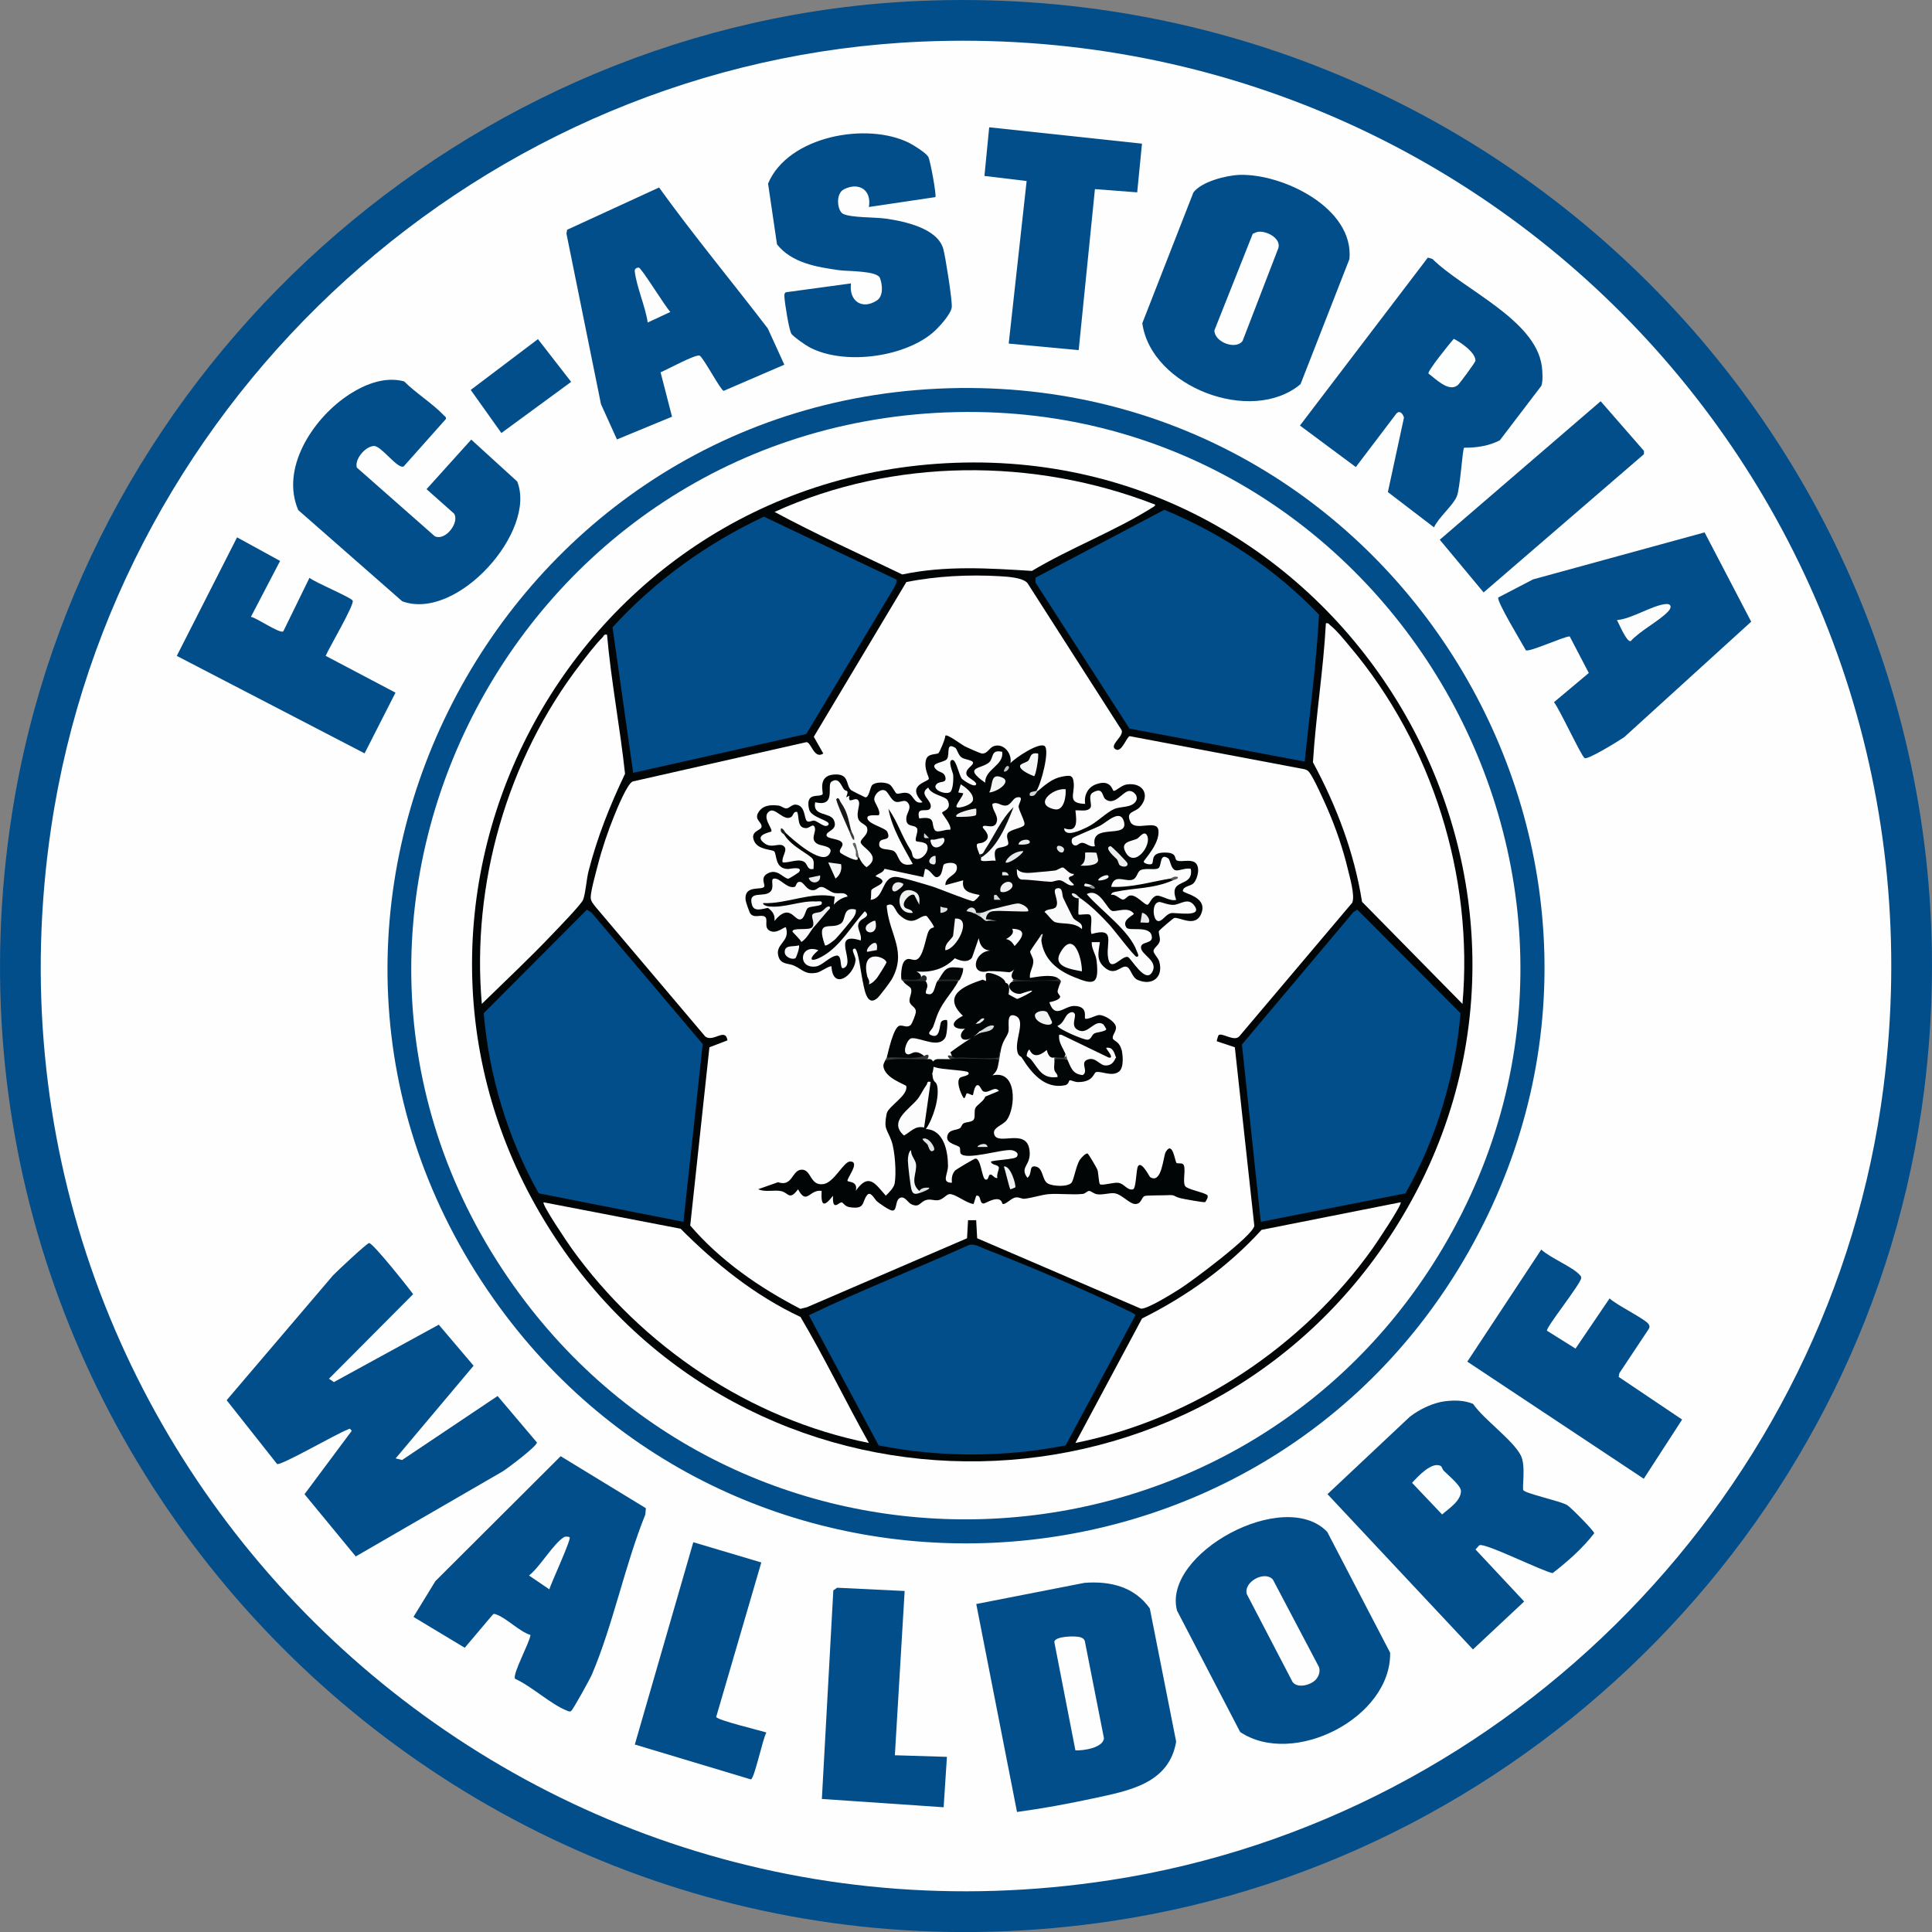
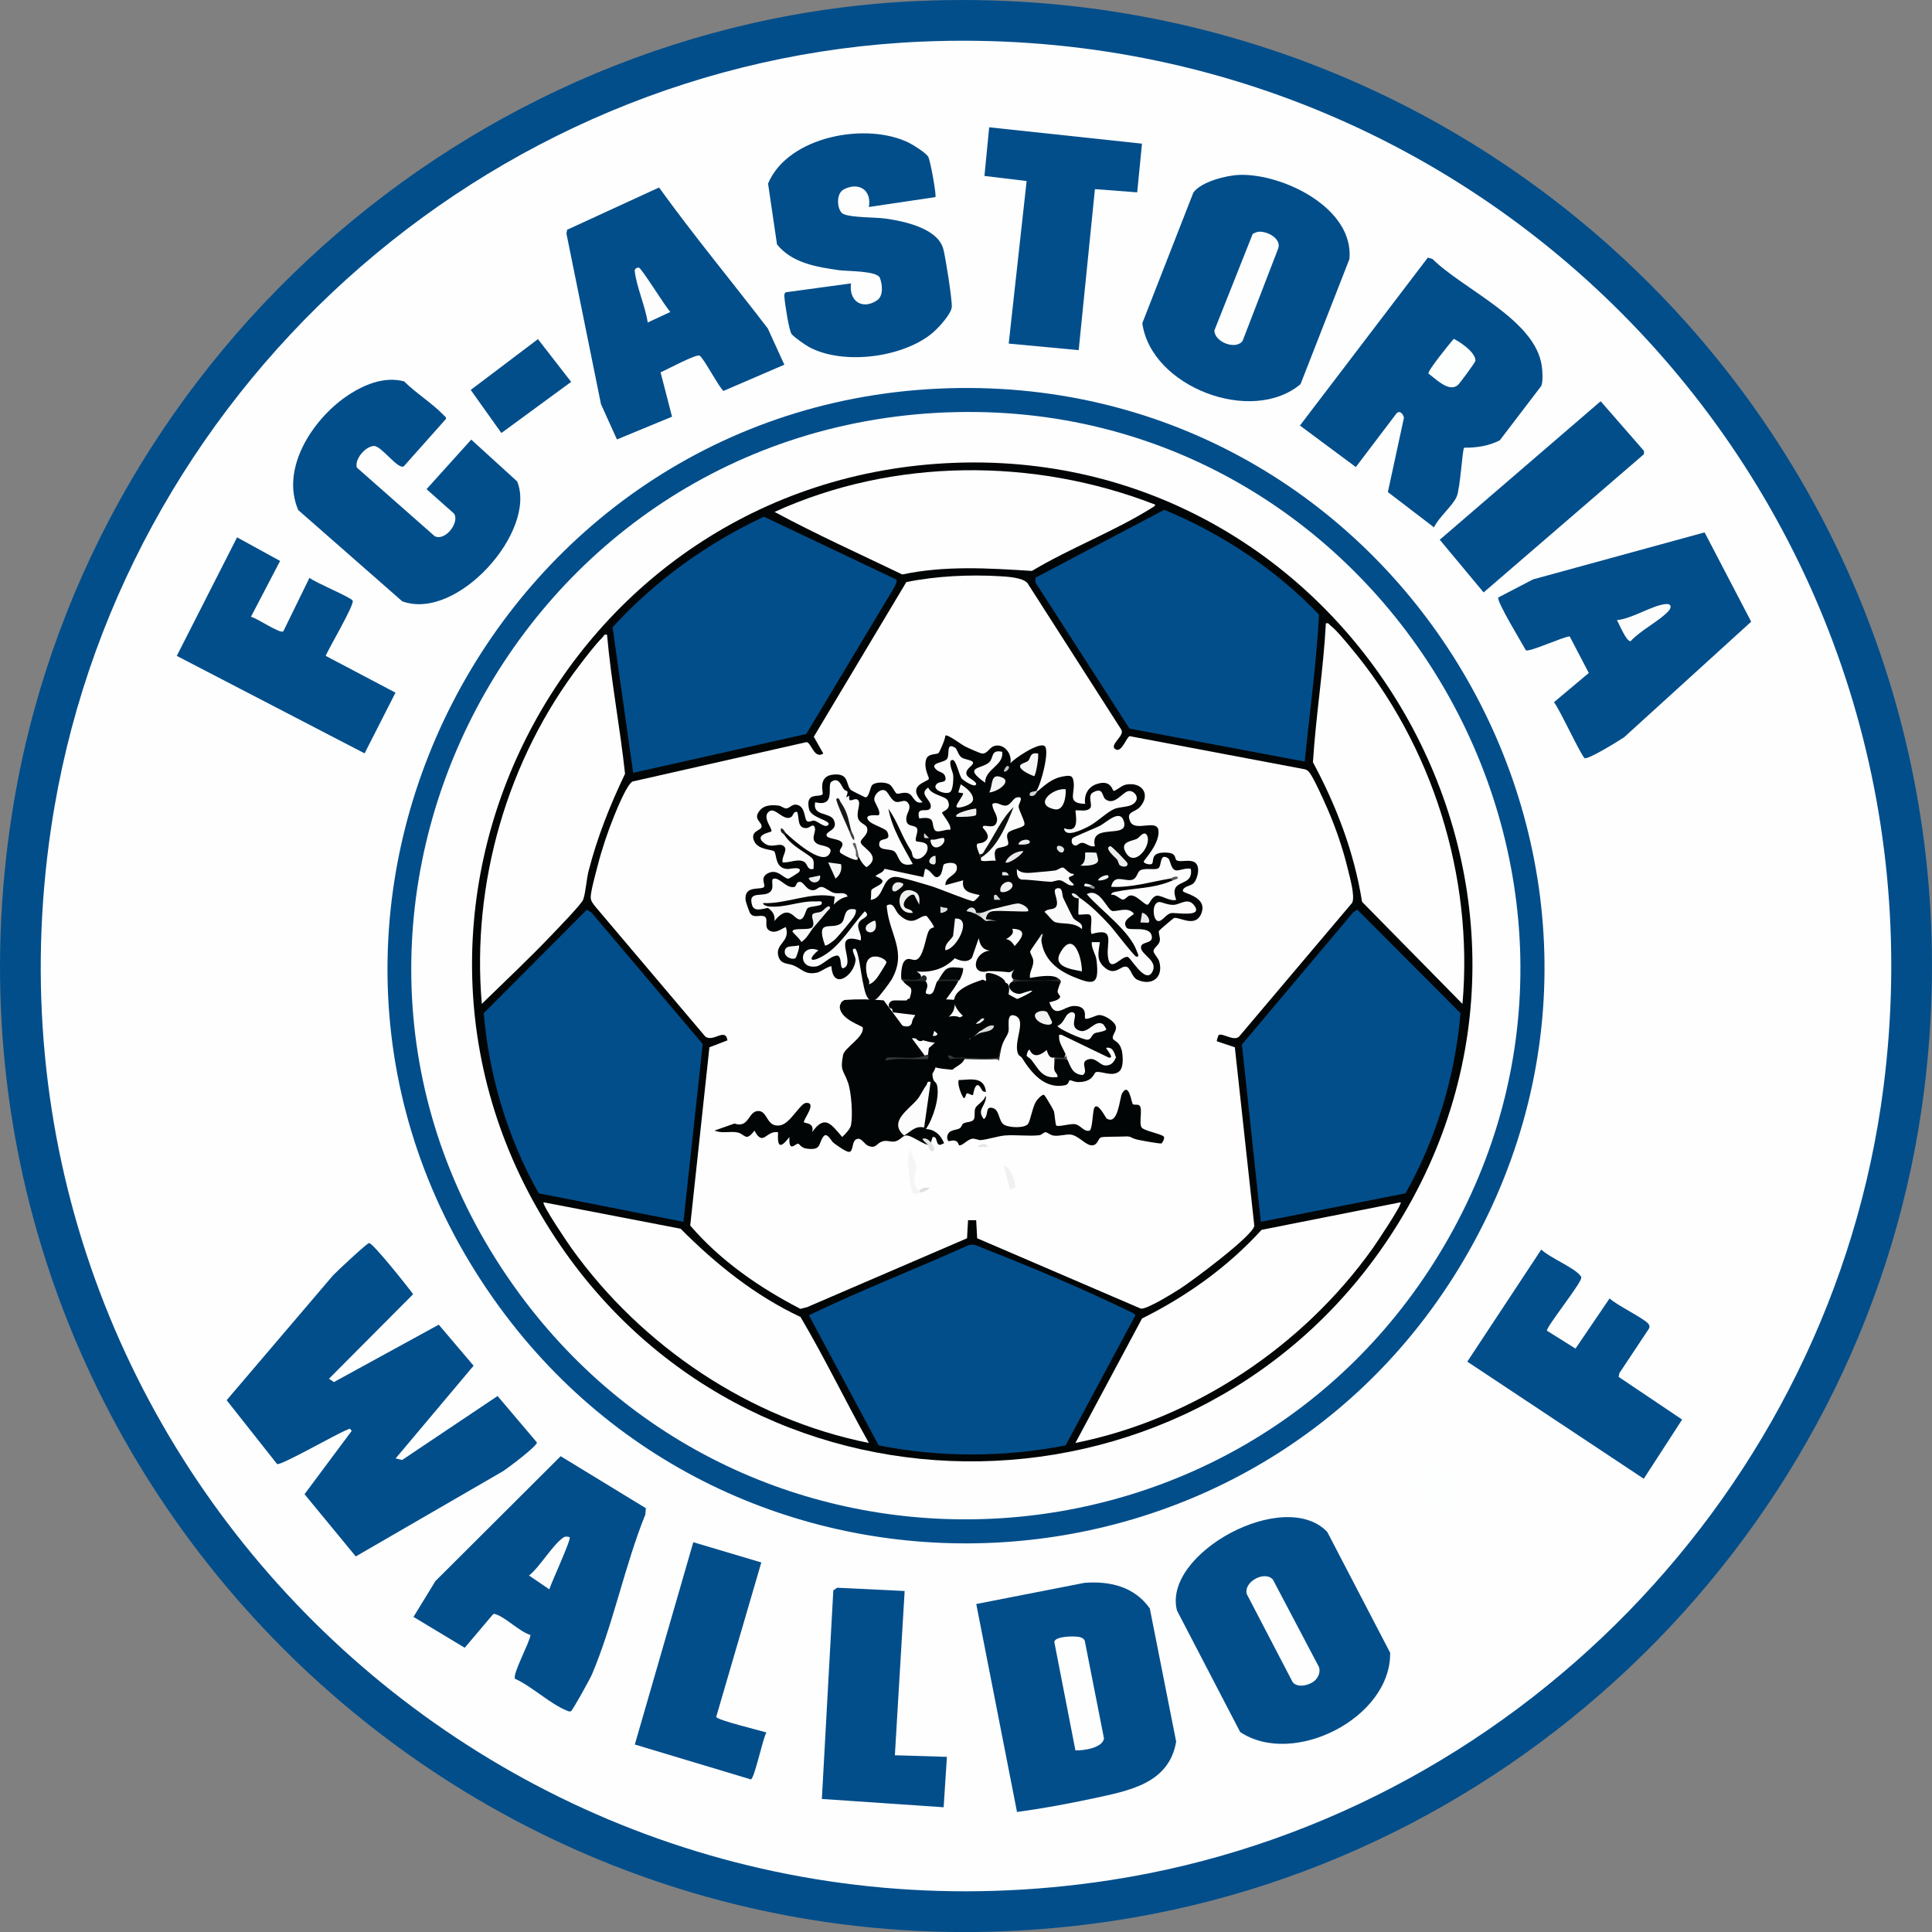
<svg xmlns="http://www.w3.org/2000/svg" id="Ebene_1" viewBox="0 0 484.02 484.04">
  <rect x="0" y="0" width="484.02" height="484.04" fill="#808080" stroke="none" />
  <path d="M230.22.24c150.97-6.52,270.77,122.76,251.82,273-13.39,106.12-97.46,192.01-203.11,207.98C116.42,505.78-22.43,366.08,3.03,203.7,20.57,91.8,116.71,5.14,230.22.24Z" fill="#024e8b" />
  <path d="M231.04,10.42c144.77-6.12,259.27,118.03,240.82,262-12.95,101.05-93.07,183.14-193.74,198.61C123.08,494.87-10.23,362.66,12.81,207.36,28.88,98.99,121.25,15.06,231.04,10.42Z" fill="#fefefe" />
  <path d="M192.01,434.03c-.93,1.51-2.97,11.53-3.9,11.76l-29.07-8.74,14.65-50.68,17.04,5.07-11.3,38.69c.2.82,10.96,3.38,12.58,3.91Z" fill="#024e8b" />
  <polygon points="226.64 398.59 224.19 439.74 237.23 440.14 236.41 452.77 205.9 450.69 208.77 398.44 209.73 397.77 226.64 398.59" fill="#024e8b" />
  <path d="M62.85,154.53c1.42.23,7.23,4.28,8.12,3.65l6.56-13.42c1.47,1.21,10.26,4.82,10.82,5.7s-6.04,12.06-6.76,13.85l17.49,9.22-7.74,15.21-47.05-24.42,15.1-29.7,10.78,5.91-7.31,14.01Z" fill="#024e8b" />
  <path d="M113.65,128.58l-6.79-6.03,11.2-12.42,11.51,10.49c5,12.42-15.03,35.09-28.8,30.02l-26.05-22.85c-4.46-10.39,3.52-22.53,11.88-28.36,4.15-2.9,9.54-5.27,14.65-3.88,2.9,2.91,7.14,5.55,9.89,8.45.27.29.69.45.58.96l-10.58,11.89c-1.56.77-5.6-5.22-7.49-5.12-2.13.12-4.86,3.3-4.25,5.41l19.51,17.19c2.74,1.35,6.46-3.72,4.74-5.78Z" fill="#024e8b" />
  <polygon points="125.61 108.48 117.93 97.69 134.77 84.96 143.09 95.67 125.61 108.48" fill="#024e8b" />
  <path d="M234.35,49.38l-16.67,2.48c.74-4.27-2.51-6.34-6.26-4.43-2.19,1.12-1.65,5.48-.16,6.17,2.11.97,7.88.78,10.65,1.17,4.65.66,12.99,2.42,14.41,7.59.56,2.03,2.24,12.74,2.13,14.53s-3.46,5.38-4.87,6.55c-7.41,6.17-22.34,8.09-30.84,3.53-.95-.51-3.88-2.54-4.44-3.3-.63-.86-1.71-7.79-1.78-9.26-.02-.45-.09-.89.36-1.19l16.32-2.22c-.59,4.38,2.77,6.73,6.5,4.26,1.66-1.1,1.39-3.92.75-5.61-.69-1.86-8.14-1.66-10.26-1.96-5.59-.79-11.82-1.8-15.53-6.47l-2.24-15.23c5.01-11.93,24.82-15.51,35.39-10.17,1.15.58,4.08,2.43,4.72,3.42.54.84,2.11,9.71,1.82,10.14Z" fill="#024e8b" />
  <polygon points="286.1 35.99 284.9 48.19 274.31 47.38 270.24 87.72 252.71 86.08 257.2 45.35 246.63 44.08 247.82 31.89 286.1 35.99" fill="#024e8b" />
  <path d="M310.5,43.81c10.85-.35,28.75,8.3,27.57,21.09l-12.25,31.34c-12.26,10.31-37.44.68-39.64-15.27l12.8-32.75c2.03-2.73,8.29-4.3,11.52-4.4Z" fill="#024e8b" />
  <path d="M315.35,58.06c2.06-.19,5.6,1.64,4.92,4.08l-8.96,23.25c-1.62,2.36-7.08.36-7.07-2.62l9.6-24.18c.46-.23,1-.49,1.5-.54Z" fill="#fefefe" />
  <path d="M196.49,91.37l-15.2,6.55c-.76-.17-4.98-8.19-5.99-8.81-.85-.53-8.38,3.6-9.81,4.16l2.87,11.12-13.8,5.7-4-8.84-8.65-42.73.17-.96,23.03-10.59c8.65,12,18.21,23.52,27.24,35.31l4.15,9.09Z" fill="#024e8b" />
  <path d="M162.27,80.79c-.6-4.09-2.8-8.88-3.25-12.86-.08-.69.69-.93,1.01-.89.7.08,6.7,9.92,7.92,11.11l-5.69,2.65Z" fill="#fdfdfd" />
  <path d="M387.57,333.39l7.14,4.47,8.54-12.58c1.58,1.61,8.93,5.13,9.8,6.49.28.44.26.79-.02,1.21l-7.33,11.03-.18.94,15.9,10.69-9.61,14.83-44.21-29.34,18.53-28.08c2.14,2.03,7.86,4.36,9.58,6.3.23.27.43.34.43.8,0,1.39-9.03,12.6-8.57,13.25Z" fill="#024e8b" />
-   <path d="M362.22,351.03c2.29-.27,4.68-.21,6.83.68,2.7,3.94,9.94,9.01,11.95,12.9,1.32,2.56.28,8.21.64,8.73.57.84,9.26,2.72,10.96,3.71.86.5,6.8,6.52,6.8,7.07-2.95,3.82-6.63,7.05-10.42,9.99-2.51-.42-17.13-7.73-18.33-6.98-.33.21-.66.77-1,1.05l12.2,13.04-12.83,12.01-36.45-38.9,20.57-19.34c2.46-1.94,5.92-3.6,9.07-3.97Z" fill="#024e8b" />
  <path d="M361.01,367.3c.16.09.37.82.67,1.14,1.09,1.12,4.32,3.73,4.33,5.08.02,2.52-3.09,4.44-4.72,5.9l-7.53-7.93c1.36-1.49,5.01-5.5,7.24-4.19Z" fill="#fdfefe" />
  <path d="M254.79,453.95l-10.21-52.1,27.09-5.3c6.42-.5,12.53.95,16.39,6.41l6.6,33.37c-1.79,10.57-11.95,12.31-20.74,14.21-6.3,1.36-12.78,2.55-19.12,3.41Z" fill="#024e8b" />
  <path d="M269.42,438.51l-5.28-27.13c.03-1.5,5.32-1.6,6.52-1.2.49.16.94.39,1.11.92l4.8,24.37c-.19,2.42-5.24,3.16-7.15,3.04Z" fill="#fefefe" />
  <path d="M310.69,433.91l-15.82-30.42c-3.71-14.28,26.87-30.96,37.64-19.71l15.76,30.28c.27,16.31-24.3,28.77-37.58,19.85Z" fill="#024e8b" />
  <path d="M329.58,420.85c-1.27,1.34-4.51,2.19-5.75.54l-11.45-21.98c-.96-3.14,4.55-6.04,6.53-3.66l11.53,21.89c.38,1.15-.06,2.38-.86,3.22Z" fill="#fefefe" />
  <path d="M240.41,97.21c111.18-1.28,182.63,119.14,127.53,216.35-52.22,92.12-183.26,98.42-244.3,11.82-67.17-95.29.84-226.83,116.77-228.17Z" fill="#024e8b" />
  <path d="M237.15,103.32c108.86-4.27,180.13,115.32,124.27,209.42-50.65,85.33-172.39,91.47-231.27,11.41-66.19-89.99-3.81-216.49,107-220.84Z" fill="#fefefe" />
  <path d="M239.18,115.95c100.17-3.73,164.22,107.83,109.85,192.56-48.22,75.14-158.23,77.29-208.7,3.42-55.82-81.71.5-192.32,98.85-195.98Z" fill="#020505" />
  <path d="M242.83,311.87c1.39-.29,2.75.57,4.05,1.08,11.27,4.37,25.02,10.2,35.85,15.48.41.2,1.69.71,1.72,1.08l-17.48,32.6c-15.42,3.01-31.42,3.05-46.84,0l-17.48-32.6c13.14-6.33,26.86-11.63,40.19-17.64Z" fill="#024e8b" />
  <path d="M224.57,145.19c.32.44-.42,1.79-.72,2.28l-21.85,36.41-43.37,9.73-5.17-36.45c10.6-11.64,23.66-21.03,37.92-27.72l33.18,15.76Z" fill="#024e8b" />
  <path d="M171.22,306.1l-36.25-7.14c-7.72-13.67-12.46-29.4-13.78-45.13l25.85-25.93,1.18.77,27.83,32.9-4.83,44.52Z" fill="#024e8b" />
  <path d="M326.86,190.79l-43.89-8.26-23.54-36.58-.02-1.22,32.28-17.01c14.44,5.95,27.99,14.98,38.76,26.27-.65,12.27-2.35,24.55-3.58,36.79Z" fill="#024e8b" />
  <path d="M315.87,306.1l-4.73-44.42,27.95-33.2.96-.58,25.84,25.93c-1.28,15.6-6.07,31.55-13.78,45.13l-36.25,7.14Z" fill="#024e8b" />
  <path d="M217.67,361.5c-29.83-5.98-56.85-24.17-74.48-48.76-.77-1.07-7.54-11.04-7-11.53l34.32,6.62c8.81,8.86,18.65,16.77,30.04,22.11,6.06,10.25,11.28,21.13,17.13,31.56Z" fill="#fefefe" />
  <path d="M350.9,301.21c.5.45-6.26,10.49-7,11.53-17.49,24.57-44.78,42.8-74.48,48.76l16.69-31.18c11.23-5.6,21.49-12.91,29.95-22.21l34.85-6.91Z" fill="#fefefe" />
  <path d="M366.38,251.5l-25.15-25.57c-1.95-12.35-6.41-24.03-12.3-34.96.72-11.64,2.63-23.19,3.24-34.81.71-.18.81.29,1.22.61,1.5,1.16,3.58,3.77,4.88,5.31,20.58,24.44,30.92,57.49,28.12,89.42Z" fill="#fefefe" />
  <path d="M152.08,159.02c1.02,11.64,3.26,23.19,4.51,34.83-3.8,7.98-6.9,15.72-9.12,24.31-.57,2.23-.69,5.19-1.36,7.2-.37,1.11-6.5,7.4-7.87,8.84-5.65,5.94-11.67,11.58-17.53,17.3-2.62-30.04,6.35-61.27,24.69-85.11,1.6-2.07,3.71-4.89,5.53-6.69.36-.35.34-.89,1.15-.68Z" fill="#fefefe" />
  <path d="M289.38,126.42c.21.27-.69.73-.94.89-9.21,5.77-20.5,10.07-29.91,15.72-10.84-.68-21.73-1.39-32.48.89-10.7-5.15-21.55-10.04-32-15.67,29.76-13.55,64.98-13.66,95.34-1.83Z" fill="#fefefe" />
  <path d="M305.32,259.29c-.1.07-.55,1.45-.46,1.58l4.5,1.5,4.88,44.73c-.33,2.49-15.62,13.86-18.54,15.72-1.66,1.06-8.47,5.32-9.9,5.02l-40.99-17.62-.25-4.53h-2.04l-.25,4.53-40.1,17.27-1.65.41c-10.27-5.3-20.08-12.09-27.6-20.87l4.81-44.66,4.52-1.73c-.51-3.31-3.51.56-5.55-.95l-27.64-32.66c-.5-.71-1.05-1.24-1.07-2.18-.04-1.49,1.31-6.29,1.76-8.05,1.05-4.1,2.57-8.62,4.17-12.53.72-1.76,3.16-7.76,4.55-8.48l43.56-9.86c1.2-.03,1.91,4.39,4.23,2.85l-2.38-4.2,23.18-38.75c7.42-1.52,15.84-1.92,23.42-1.47,1.95.12,5.58.31,6.89,1.66l23.55,36.78c1,1.56-3.39,3.95-1.33,4.98,1.46.73,2.69-3.23,3.44-3.35l43.76,8.28c.56.11.89.36,1.24.8,1.1,1.36,3.76,7.32,4.6,9.25,2.06,4.76,3.82,9.89,5.03,14.94.49,2.04,1.86,6.72,1.11,8.46l-28.18,33.34c-1.21,1.68-4.28-.83-5.28-.19Z" fill="#fefefe" />
  <path d="M231.93,245.8c1.2,0,1.52.83.96,2.49.42-1.54,1.05-2.37,1.89-2.49,1.64-.34,3.7-.35,5.3,0l.3,1.12c-2.05,2.61-3.75,5.42-5.09,8.41,2.94-2,3.31,1.39,2.63,3.67-.76,2.55-1.99,3.28-4.68,2.9-3.91-1.69-5.82-1.21-5.71,1.43,1.36-.88,4.48-.81,4,1.2-.05.24-.12.43-.24.48-1,.36-7.21.28-8.76.23-.12,0-.25-.14-.37-.3.39-1.53,1.72-7.72,3.23-7.98.98-.16,1.76.62,2.72-.13.39-.3,1.27-2.68,1.33-3.2.15-1.43-1.42-1.54-1.58-2.77-.13-1.02.72-2.14.37-3.17-.19-.55-1.41-.94-1.99-1.91,1.86-.4,3.76-.4,5.7,0Z" fill="#020505" />
  <path d="M280.83,262.5c.51,1.35.82,4.86-.42,5.9-1.76,1.48-4.46-.12-5.81.19-.64.15-.61,2.53-4.57,2.5-.73,0-1.69-.48-1.99-.45-.37.04-.18,1.03-1.24,1.25-5.11,1.03-8.47-3.16-10.81-6.94l1.22-.41.88-.33c.22.41,5.74,6.47,5.63,4.82-.6-1.13-.83-3.04.41-3.67.84-.3,2.67-.39,3.26,0l1.07.41c.49,1.25,1.03,2.51,2.49,2.72-.71-5.03,2.79-4.57,6.03-2.35l2.63-1.18c1.03-.52,1.53.87,1.22-2.44Z" fill="#030606" />
  <path d="M217.27,244.57c.8.28,1.61.42,2.44.41.83.85,2.52.25,3.67.41-.44.78-3.04,4.22-3.63,4.71-2.74,2.27-3.26-2.77-3.7-4.71.96.02,1.41.27,1.22-.81Z" fill="#060909" />
  <path d="M253.94,245.39c-.03.12.03.27,0,.41-.29,1.47-.79,2.11,1.54,2.37,1.01.11,7.05-1.94,7.01-.53-.01.49-7.38,2.52-7.94,4.28-.17-2.22-2.42-1.86-2.63-2.05-.18-.17.09-2.92-.02-3.65-.75-.75-4.61-2.42-4.05-.89l-.84.49c-.9,1.17-6.69,2.66-6.93,3.55-.69,2.49.83,3.73,2.44,5.21-.28.82-3.23,1.18-2.84,2.03.59,1.27,4.32-.21,5.29-.6.57-.54.78-.31.41.41-.7.55-4.01,2.42-4.08,2.65-.25.82.45.65.99.58.96-.12,2.16-.79,3.09-1.2.36.12.35.25,0,.41-1.21,3.18-5.14,2.99-6.93,5.7-.16.25-.44.43-.41.81-.14.04-.34.72-.71.8-.92.2-2.12-.26-2.99.21-.56.3.05.98.03,1.03,1.07.68.41,1.8-.81,1.63-.11-2.15.14-1.96-1.22-3.67-.32-.4-.42-.5-.81-.81-2.74-2.23-3.27.24-4.49-.59-.87-.6.24-3.78,1.4-3.87,2.27-.16,6.77,2.71,8.41-.21.4-.71.63-4.05.39-4.3-.16-.16-1.11-.06-1.43.4-.53.79-.16,4.39-2.53,3.36-1.22-.53.13-1.2.5-2.13.47-1.19.77-2.4,1.3-3.57,1.45-3.17,3.35-4.79,5.01-7.84-.2-.19-.06-.33.41-.41l-.57-.72c1.56-2.58-3.06-1.77-3.57.31l-1.15.41c.18.2.04.34-.41.41-.81,1.53-.67,4.08-2.86,3.05-.05-1.22.91-1.57,0-3.05-.53-.87-.63-.53-1.22-.81s-3.94-1.58-1.36-2.38c1.46-.45,4.36,0,6.27-.66,1.39-.48,2.25-2.5,3.47-2.68s2.85,1.2,3.41.8c.42-.3,1.86-5.88,2.48-6.49.93-.9.96,2.66,1.79,3.29.78.6,2.88.62,3.91.78-1.9,2.12-6.08.68-5.26,4.85,1.73.84,3.09.02,4.65,0,1.92-.03,4.04,1.48,4.3-2.21.21-3.04-1.49-4.69-4.51-4.28.23-1.19,3.53-1.86,3.26-3.05-.22-.96-5.01-1.78-6.11-2.25-.21-.12-.2-.26,0-.41,3.24-.83,4.39.54,7.04,1.72,1.09.49,2.26-.04,2.86,1.25.63,1.37-1.85,2.99-2.1,4.26s.78,1.95.74,3.12-1.25,3.37-1.62,4.73Z" fill="#fefefe" />
-   <path d="M232.34,265.35c2.1-.37,1.62,2.21,1.22,3.67,3.94,3.15,1.65,9.14-.2,13.08,1.22.55,2.24,1.38,3.07,2.47.46-1.83,1.93-2.19,3.54-2.55.62-1.13,1.71-1.79,3.29-1.97l.37-2.8c2.5-1.92,2.93-3.35,1.31-4.26-.28,1.34-.67,2.57-2.28,1.89-2.46,2.89-4.9-4.76-2.03-5.83l-6.02-.73-.23-.93c-1.22.02-1.11-2.13.77-2.06l2.9.02c.11-.19.25-.39.47-.44.55-.12,10.57.13,11.31.28.35-.4.5-.21.44.57-.35,1.62-.21,2.33-1.63,3.66,6.21-1.47,5.85,8,3.61,11.15-1.02,1.43-3.74,1.87-3.16,3.66.92,2.86,8.02-1.7,8.82,3.83.58,3.99-2.63,4.23-.51,7.02,1.33-1.03.24-3.15,2.02-2.84,2.04.35,1.55,3.36,3.09,4.26,1.24.73,5.17.93,6-.28.52-.77,1.11-4.2,1.96-5.57.29-.46,1.46-1.79,1.99-1.67.23.05,2.36,3.74,2.47,4.06.25.7.35,3.41.63,3.64.49.42,3.45-.52,4.61-.35,1.54.22,2.19,1.95,3.66,1.64.82-.17.79-4.88,1.25-5.75.84-1.58,2.87,2.56,3.06,2.68,2.96,1.87,3.25-5.18,3.91-6.3,1.75-2.97,2.32,2.49,2.7,2.75.32.22,1.16-.02,1.56.25,1.01.69-.13,4.33.59,5.53.51.85,4.44,1.49,5.5,2.24.55.38-.39,1.74-.47,1.79-.26.16-5.38-.78-6.07-.95-2.16-.54-1.21-.91-3.5-.78-.99.06-5,.01-5.56.2-.91.3-.78,2.1-2.49,2-1.42-.09-3.26-2.43-5.11-2.68-1.21-.16-2.85.46-4.32.25-.89-.13-1.57-.84-2.01-.84-.52,0-.93.68-1.62.75-2.66.29-5.87-.16-8.57.06-1.72.14-4.33,1.01-6.1,1.16-.53.05-1.25-.42-2.02-.35-1.21.11-2.38,1.69-3.27,1.66-.33,0-.14-.93-1.14-1.17-1.34-.32-3.35,1.08-3.77,1.05-1.12-.09-.51-2.29-1.82-1.94l-.65,2.05c-1.69-.1-4.65-2.62-6.07-2.47-.77.08-1.49,1.24-2.65,1.49s-1.97-.37-3.19,0c-1.56.46-1.58,1.98-3.64,1.07-.93-.41-1.56-1.97-2.68-1.69-1.54.39-.81,3.32-2.11,3.25-.81-.04-3.13-1.72-3.85-2.29-.59-.47-1.6-2.74-2.5-1.57-1.36,1.78-.4,3.59-4.27,3.03-1.36-.19-1.66-1.14-2.07-1.22-.67-.12-2.39,2.46-2.19-1.66-2.25,2.89-3.06,2.67-2.85-1.22-3.09-.46-3.68,3.76-5.91-.4-2.18,2.91-2.34.91-4.16.48s-3.98.35-5.82-.5l4.97-1.75c3.65,1.25,3.44-3.02,5.86-3.14,2.58-.13,2.06,4.17,5.56,3.6,2.65-.43,5.02-5.63,6.62-5.65,2.78-.03-1.05,4.44-.61,4.9.25.26,2.67.04,2.04,2.45,3.21-4.59,4.81-1.9,7.53,1.21.78-.77,2.02-1.96,2.22-3.07.46-2.51.08-8.13-.78-10.59-1.1-3.12-2.04-2.87-1.22-6.9.37-1.85,5.41-4.49,4.91-6.89-.08-.38-5.45-1.96-5.73-4.98-.06-.67.3-.97.4-1.39l.75-.51c3.36-.24,6.64-.2,9.84.1Z" fill="#020505" />
+   <path d="M232.34,265.35l.37-2.8c2.5-1.92,2.93-3.35,1.31-4.26-.28,1.34-.67,2.57-2.28,1.89-2.46,2.89-4.9-4.76-2.03-5.83l-6.02-.73-.23-.93c-1.22.02-1.11-2.13.77-2.06l2.9.02c.11-.19.25-.39.47-.44.55-.12,10.57.13,11.31.28.35-.4.5-.21.44.57-.35,1.62-.21,2.33-1.63,3.66,6.21-1.47,5.85,8,3.61,11.15-1.02,1.43-3.74,1.87-3.16,3.66.92,2.86,8.02-1.7,8.82,3.83.58,3.99-2.63,4.23-.51,7.02,1.33-1.03.24-3.15,2.02-2.84,2.04.35,1.55,3.36,3.09,4.26,1.24.73,5.17.93,6-.28.52-.77,1.11-4.2,1.96-5.57.29-.46,1.46-1.79,1.99-1.67.23.05,2.36,3.74,2.47,4.06.25.7.35,3.41.63,3.64.49.42,3.45-.52,4.61-.35,1.54.22,2.19,1.95,3.66,1.64.82-.17.79-4.88,1.25-5.75.84-1.58,2.87,2.56,3.06,2.68,2.96,1.87,3.25-5.18,3.91-6.3,1.75-2.97,2.32,2.49,2.7,2.75.32.22,1.16-.02,1.56.25,1.01.69-.13,4.33.59,5.53.51.85,4.44,1.49,5.5,2.24.55.38-.39,1.74-.47,1.79-.26.16-5.38-.78-6.07-.95-2.16-.54-1.21-.91-3.5-.78-.99.06-5,.01-5.56.2-.91.3-.78,2.1-2.49,2-1.42-.09-3.26-2.43-5.11-2.68-1.21-.16-2.85.46-4.32.25-.89-.13-1.57-.84-2.01-.84-.52,0-.93.68-1.62.75-2.66.29-5.87-.16-8.57.06-1.72.14-4.33,1.01-6.1,1.16-.53.05-1.25-.42-2.02-.35-1.21.11-2.38,1.69-3.27,1.66-.33,0-.14-.93-1.14-1.17-1.34-.32-3.35,1.08-3.77,1.05-1.12-.09-.51-2.29-1.82-1.94l-.65,2.05c-1.69-.1-4.65-2.62-6.07-2.47-.77.08-1.49,1.24-2.65,1.49s-1.97-.37-3.19,0c-1.56.46-1.58,1.98-3.64,1.07-.93-.41-1.56-1.97-2.68-1.69-1.54.39-.81,3.32-2.11,3.25-.81-.04-3.13-1.72-3.85-2.29-.59-.47-1.6-2.74-2.5-1.57-1.36,1.78-.4,3.59-4.27,3.03-1.36-.19-1.66-1.14-2.07-1.22-.67-.12-2.39,2.46-2.19-1.66-2.25,2.89-3.06,2.67-2.85-1.22-3.09-.46-3.68,3.76-5.91-.4-2.18,2.91-2.34.91-4.16.48s-3.98.35-5.82-.5l4.97-1.75c3.65,1.25,3.44-3.02,5.86-3.14,2.58-.13,2.06,4.17,5.56,3.6,2.65-.43,5.02-5.63,6.62-5.65,2.78-.03-1.05,4.44-.61,4.9.25.26,2.67.04,2.04,2.45,3.21-4.59,4.81-1.9,7.53,1.21.78-.77,2.02-1.96,2.22-3.07.46-2.51.08-8.13-.78-10.59-1.1-3.12-2.04-2.87-1.22-6.9.37-1.85,5.41-4.49,4.91-6.89-.08-.38-5.45-1.96-5.73-4.98-.06-.67.3-.97.4-1.39l.75-.51c3.36-.24,6.64-.2,9.84.1Z" fill="#020505" />
  <path d="M232.34,265.35c-3.46.23-7.24-.5-10.59.41.09-.36.37-.65.41-.81,3.03-.25,6.48.52,9.37-.41,1-.65,1.46-.2.81.81Z" fill="#353737" />
  <path d="M234.38,267.39c1.29.57,7.68.73,8.15,1.23.8.85-1.65,1.02-2.05,1.41-1.17,1.15.76,5.11,1.03,5.1.34-.02.5-1.07.66-1.18.31-.22,1.31.56,1.57.38.11-.08.31-2.16,1.03-2.45.85-.2.96,1.35,1.69,1.59,1.36.45,2.76-1.53,3.8-.16l-3.44,1.43c-.3,1.12-2.12,2.08-2.45,2.84-.41.95.03,2.1-.4,2.86s-1.99.6-2.63,1.03c-.38.25-.48.92-.86,1.18-.92.61-2.91.2-3.18,2.15-.24,1.76,2.73,2.05,3.12,2.64.23.36,0,1.16.27,1.55,1.22,1.8,10.34-1.13,12.67-.85.8.1,2.06.65,1.4,1.64-.48.72-5.42.78-6.51,1.24.16.92,1.8.71,1.99,1.45.11.45-.65,1.87-.36,2.62-.78.25-1.21-.96-1.82-.82-.55.13-.31,1.51-1.22,1.22-.89-.42-1.05-5.24-2.45-5.24-.3,0-4.91,2.77-5.11,3-.79.9-.89,1.9-.81,3.06-2.72,0-.97-2.16-.97-4.21,0-3.66-1.02-9.06-5.54-9.24,1.78-2.52,3.44-7.77,2.84-10.78-.29-1.47-1.08-.56-1.21-3.06.29-.45.65-1.14.81-1.63Z" fill="#fefefe" />
  <path d="M233.15,271.06l-1.63,11.41c-2.32-.51-3.28,1.06-5.05,2.01-4.03-3.54,1.38-6.58,3.42-9.15.79-.99,1.39-2.4,2.21-3.51.34-.45,0-1.01,1.05-.77Z" fill="#fcfcfc" />
  <path d="M230.31,298.36c.36-.18.48-.03.41.41-.93.27-1.93.81-2.36-.69-.29-1-.88-6.1-.91-7.27-.01-.55.12-2.45.82-2.63-.13,1.32,1.08,2.34,1.22,3.5.27,2.26-1.59,4.58.82,6.68Z" fill="#f4f5f5" />
  <path d="M254.32,297.5s-1.14.49-1.19.45c-.24-.18-1.31-4.89-1.63-5.7,1.66-.4,3.18,4.83,2.83,5.25Z" fill="#f0f0f0" />
  <path d="M233.97,288.17c-1.06.93-1.34-1.07-1.61-1.43-.38-.5-1.06-.81-1.24-1.42,1.46-.73,3.4,2.36,2.85,2.85Z" fill="#e2e2e2" />
  <path d="M230.31,298.36c.53-.82,1.55-.86,2.44-.81.43.31-1.66,1.11-2.04,1.22-.13-.14-.26-.28-.41-.41Z" fill="#dedede" />
  <path d="M247.42,287.35h-2.44c-.51-.24,2.15-1.58,2.44,0Z" fill="#e5e6e6" />
  <path d="M257.2,264.54c-.82-.98-.62-2.15.64-2.43.86-.2,1.09,1.49,1.63,1.61s2.73-2.1,3.84-1.63c-.59,1.17.76,2.56.82,2.85.35.14.35.27,0,.41.15.75-.15,1.79.01,2.63s.91,1.04.8,1.85c-3.81.5-4.66-1.9-6.53-4.28-.39-.49-.97-.73-1.21-1.01Z" fill="#fcfcfc" />
  <path d="M251.9,246.2c.87.17,1.12,1.13.77,2.88.07.1,2.01,1.16,2.13,1.18.38.06,7.67-3.63.93-1.3-2.3.31-4.21-2.33-1.79-3.18,3.61-.16,7.23-.29,10.87-.38.77.09.95.63.53,1.61-.09.45-.41,1.02-.38,1.43.06.65.8.99.61,1.42-.3.67-1.95,1.12-2.68,1.22,1.43,4.38,3.71.91,6.24.94,3.56.05,2.44,2.83,2.72,3.13.43.45,2.67-.81,3.47-.85,1.37-.07,3.87,1.54,4.21,2.77s-.99,2.22-.73,3.11c.18.58,1.39.67,2.01,2.3.45,1.44.35,4.41-1.22,2.44-.46-.47-.81-.28-1.05.59l-.98.2-11.2-5.37c-.52-.14.9,2.53,1.14,2.99l-.54.78c.66,1.53-1.88,1.11-2.85.81-.86.28-1.48-.34-1.87-1.86-2.1,1.77-3.55,1.72-4.34-.15-.37.29-.61.82-.71,1.6.32,1.15-.55,1.33-1.22.41-.12-.19-.68-.36-.91-.9-1.33-3.08,2.47-8.71-.99-9.63-2.08-.55-1.11,2.97-1.44,4.13-.4,1.4-1.42,2-1.95,4.77l-.49,1.91c-.44.39-11.35.16-11.82-.2-.06-.05,0-.24.09-.48l-.35-.9c2.35-1.75,4.77-3.35,7.27-4.8,2.74-1.26,2.74-1.39,0-.41-5.03,5.26-7.27-1.02,0-2.04.04-.3-.1-.43-.41-.41-2.64,3.4-9.63,1.47-3.73-1.47-5.43-5.14.4-7.55,4.94-9.06l.83.34c.69-1.59,3.87-.82,4.89.41Z" fill="#020505" />
  <path d="M250.27,265.76c-.42-.67-1.55-.41-2.24-.41-2.08-.02-8.52-.4-9.99,0-.9-.78-.72-1.16.41-.81.42.68,1.55.41,2.24.41,2.43.03,7.27.4,9.35.02.51-.09-.02-1.46.64-1.65-.15.81-.2,1.49-.41,2.44Z" fill="#353737" />
  <path d="M265.34,247.02c.05-1.42.25-1.12-1-1.22-3.36-.26-7.02.2-10.41,0-.36-.08-.34-.22,0-.41,3.58-.25,7.54.53,11-.41,1.54.91.56,1.23.41,2.04Z" fill="#232525" />
  <path d="M266.97,264.13c-.61-1.45-1.65-2.82-1.64-4.27,0-.63-.1-.71.61-.61l11.82,5.7c1.71.33-.83-2.28-.61-2.45,1.66-.24,1.98,1.15,2.44,2.44-.23.12-.52,2.04-2.66,1.99-1.49-.03-2.55-2.39-4.67-1.38-1.65.78.52,2.87-1.01,3.79-2.64-.24-2.95-1.99-3.89-3.99-.71.18-.84-.23-.41-1.22Z" fill="#fdfdfd" />
  <path d="M267.5,254.07c.44-.4,1.28-.81,1.72-.13.56.85-1.43,3.54,1.41,4.32,2.11.58,3.74-2.93,5.72-1.68.17.11.8,1.16.8,1.23-.03.64-2.38.75-2.97,1.09-.74.43-.76,1.49-1.71,1.58-1.01.1-7.54-2.78-7.53-3.49,1.43-.48,1.83-2.27,2.56-2.93Z" fill="#fafafa" />
  <path d="M262.39,253.64c.09.09,1.11,2.16,1.15,2.32.38,1.56-4.09.56-4.27-1.48-.09-1.08,2.33-1.63,3.11-.85Z" fill="#f2f2f2" />
  <path d="M251.9,246.2c-1.48-.76-3.27-.29-4.89-.41.19-.65-.58-2.09.62-2.05s4.08,1.13,4.27,2.46Z" fill="#060909" />
  <path d="M245.38,258.43c.9-.39,2.39-1.94,3.67-1.42-.36,1.53-2.49,1.42-3.67,1.83v-.41Z" fill="#d9dada" />
  <path d="M267.38,265.35h-3.26c-.03-.13.02-.28,0-.41,1.17-.19,3.2.63,2.85-.81.19.46.3.99.41,1.22Z" fill="#383a3a" />
  <path d="M244.97,255.98c.44-.18.83-1.09,1.63-.81-.13.62-.79.88-1.22,1.22l-.41-.41Z" fill="#e7e7e7" />
  <path d="M240.49,245.39c-.07.15-.33.26-.41.41h-5.3c.08-.15.32-.26.41-.41,1.04-1.13,4.6-1.38,5.3,0Z" fill="#252727" />
  <path d="M235.19,245.39c1.88-3.22,2.13-3.3,6.11-2.85.03,1.02-.4,1.96-.82,2.85h-5.3Z" fill="#040707" />
  <path d="M216.05,245.39c-.35-1.55-.99-7.29-1.84-7.74-1.34-.02.23,1.84.13,2.95-.37,3.81-5.69,7.61-6.03,1.52-.35-.32-2.8,1.38-3.55,1.54-3.04.62-3.57-.7-5.82-1.74-1.4-.65-3.24-.2-3.89-2.22-1.05-3.3,3.02-3.65,1.85-7.35-.33-.37-2.38,1.9-4.2.75-1.38-.88-.16-2.8-1.07-3.43-.96-.67-2.7.5-3.66-.82-.24-.32-1.13-2.9-1.18-3.33-.44-3.92,3.98-2.42,4.64-3.34.39-.55-1.05-2.21.76-3.29,2.53-1.52,4.08,1.24,5.33,1.25.16,0,2.55-1.52,2.64-1.64,1.14-1.59-2.43-.79-2.66-.79-3.45.02-2.85-3.72-3.54-4.41-.54-.54-3.99-.33-5-2.54-1.15-2.52,1.55-2.65,1.8-3.51.35-1.19-1.87-1.81-.82-3.63,1.12-1.93,3.09-2.03,5.1-1.8.73.09,1.37.76,1.99.71.74-.06,1.39-1.04,2.35-.95,2.47.23,2.03,3.56,2.79,4.13.52.39,1.27-.2,1.8-.12.95.14,2.7,1.99,3.52,1.09.99-1.1-4.3-1.72-4.8-3.95-1.02-4.52,2.69-2.8,3.4-3.77.24-.33-1.38-4.62,2.83-4.92,3.95-.29,2.88,2.54,4.27,3.89.14.14,3.2,1.67,3.52,1.79.96.35,1.28-2.48,1.77-3.01.82-.87,3.28-.81,4.31-.22.8.46,1.37,2.01,1.81,2.29.48.29,1.69-.44,2.87-.06,1.46.47,1.5,2.86,3.65,2.27-4.34-4.39,1.53-5.1,1.59-5.9.04-.51-1.35-2.61-.69-4.82.47-1.57,2.48-1.18,3.09-1.59.26-.18,1.78-3.67,1.72-4.39.51-.44,3.98,2.21,4.87,2.67.65.33,3.89,1.8,4.33,1.82,1.38.08,1.78-1.47,3-1.87,2.47-.8,4.6,1.93,4.1,4.3,1.13-1.31,7.19-5.33,8.57-4.31s-.93,9.72-2.06,11.24h.41c1.79-1.52,3.58-3.11,6-3.57,2.05-.39,2.81-.48,2.96,1.73.19,2.81-1.67,4.96,2.85,5.09-.32-2.12.64-4.11,2.66-4.88,3.9-1.47,4.16,1.64,4.48,1.63.7-.02,1.96-1.42,3.28-1.61,4.09-.61,6,2.73,3.25,5.7-1.24,1.35-3.5,1-2.4,3.55,1.2,2.78,6.81-.77,7.1,2.33.31,3.38-3.67,7.31-3.69,7.75-.02.49,1.58.87,2,.58.72-.5-.54-2.78,3.09-2.85s2.35,1.69,3.31,2.02c1.1.39,3.12-.37,4.37.42,1.52.98.75,4.11-.26,5.21-.73.79-2.58.72-2.73,1.95.17.73,6.47,1.44,4.58,5.81-1.5,3.47-5.46.65-6.74.98-.24.06-3.65,2.99-3.77,3.2-.29.47.35,1.6.17,2.55-.2,1.06-1.58,1.76-1.57,2.53,0,.64,1.2,1.76,1.44,2.64,1.09,3.89-1.72,6.18-5.41,4.6-1.51-.65-1.71-3.03-2.83-3.31-1.38-.35-2.74,2.32-5.23.37s-1.73-3.95-1.41-6.53h-2.04c-.09,1.75,1.03,2.94,1.22,4.68.69,6.12-.77,6.07-5.69,4.06-4.2-1.71-7.56-4.43-8.16-9.16.11-.73-.03-1-.41-.81-.37.54-2.34,3.32-2.38,3.53-.09.49.73,1.45.78,2.39.08,1.49-1.05,2.76-.84,4.27,1.85-.26,5.26-.98,6.92,0l-.32.47c-3.6.26-7.16.24-10.68-.06-.68-.47-.68-1.24,0-2.31,1.23-1.73,1.28-3.74.18-6.03,2.81-2.87,2.6-4.33-.63-4.37-1.79-1.39-3.95-2.18-6.47-2.36-1.71-.77.38-2.31,1.63-2.04,5.89-.94,5.76-1.07-.41-.41-1.17,1.39-1.99,1.66-2.44.81-.35.55-.81.48-1.22,0-1.24-.91-1.51-.91-.81,0,.99.05,1.54.32,1.63.81,1.1-.96,1.46.05,1.63,1.22,2.84-.6,10.02,1.82,4.99,4.55,3.13.42,4.26,7.59.79,8.31-1.74-.19-3.45-.31-5.22-.29-4.74,1.25-3.68-4.84.43-5.14-1.88-.2-2.53-1.41-2.83-3.11l-1.68,4.87c-.83,1.09-2.27,1.14-4.32.16-2.43,2.54-5.63,3.64-9.6,3.31.9.45,1.27.99,1.13,1.6.05.23.08.42.02.46-.86.47-3.85.13-4.91-.05-.21-1.01,0-3.62.63-4.46.97-1.3,1.88-.35,2.82-.44,2.05-.19,2.55-5.66,3.37-7.23.46-.88,1.27-.86,1.31-.93.18-.27-1.7-2.84-1.88-2.87-1.81-.28-3.24,3.16-6.89-.36-1.04-1-1.23-3.24-3.04-2.25-.03.26.02.51.05.76.75,6.73,5.06,10.86,1.18,17.77-1.07,1.1-3.9,1.5-3.67-.41l-.46-.77,1.88-3.12c-2.62-1.66-3.86-.03-3.2,2.72l-.67.75c.64,1.46-.63,2.51-1.22.81Z" fill="#020505" />
  <path d="M231.93,245.8h-5.7c-.08-.13-.38-.26-.41-.41,1.54-.2,3.65.49,4.89-.41.52-1.31,2.05-.36,1.22.81Z" fill="#242727" />
  <path d="M259.64,198.13h.41c-.57.48-.68,1.58-2.04,1.22-.3-1.11.73-.93,1.63-1.22Z" fill="#d4d4d4" />
  <path d="M260.86,235.61c-.04-.34,0-.71-.41-.81.21-.3.33-.81.81-.81l-.4,1.63Z" fill="#d4d5d5" />
  <path d="M270.64,225.02c2.63,1.81,5.16,4.35,7.34,6.71.99,1.07,6.19,7.9,6.71,7.95.96.09.24-1.03.13-1.34-1.81-5.2-9.01-10.2-12.56-14.34,3.28-1.71,5.07,3.92,6.39,4.22,1.14.25,4-1.2,5.41.68,0,.43-3.21,1.55-1.85,3.49.68.97,5.57-.54,6.28,1.88s-2.79,1.38-2.64,3.18,4.23,3.19,2.9,5.91c-1.7,3.48-5.39-3.4-6.2-3.61-1.66-.42-4.51,4.44-5-.25-.37-3.51,1.89-7.23-4.07-5.51-.56-1.03.46-4.25-.47-4.83-.52-.32-2.59.14-2.8-.06-.15-.15.11-3.38,0-4.08h.41Z" fill="#fdfdfd" />
  <path d="M222.03,198.25c.58.51,1.28,2.14,2.17,2.54,1.24.55,2.36-.82,3.28.36,1,1.29-.33,2.47-.42,3.74-.18,2.54,1.99,1.57,2.66,2.61.47.75-.67,2.69-.2,3.23.18.21,2.43.08,2.78,1.1.67,1.94-2.22,4.43-3.52,2.89-.24-.29-.24-1.15-.57-1.65-2.31-3.56-3.28-7.13-5.64-10.46.93,5.01,3.7,9.45,6.11,13.85-3.77,1.01-3.34-2.34-4.72-3.22-1.16-.74-4.11.03-3.66-2.09.32-1.51,3.15-.16,2-2.74-.49-1.1-5.09-1.97-5.01-3.56.04-.91,2.74-.5,2.84-.61.71-.71-.88-3.01-1.06-3.66-.36-1.38,1.68-3.46,2.97-2.33Z" fill="#fdfdfd" />
  <path d="M196.49,209.13c1.87,3.06,6.42,4.93,7.13,6.11.41.69.17,1.67.2,2.44-1.55.43-1.51-1.14-2.21-1.66-1.47-1.09-3.84.21-5.53.03-.38-1.26,1.24-2.94.45-3.89-1.08-1.3-3.03.51-4.91-.82-3.09-2.17,1.46-2.83,1.61-3.03.47-.65-2.62-3.73-.41-5.11,1.47-.91,3.6,2.67,5.41,1.47.54-.36.52-1.51,1.51-1.24.54,1.57-.06,4.04,2.25,4.04.8,0,1.6-1.15,2.04-.38.74,1.3-1.42,3.23.9,4.4.95.48,4.26.5,2.79,2.56-1.97,2.77-9.34-3.94-10.83-5.33-.35-.09-.48.05-.41.41Z" fill="#fdfdfd" />
  <path d="M293.05,220.13c-4.87.82-9.68,2.3-14.67,2.04.7-3.22,3.07-1.42,5-1.7,1.62-.24,1.39-2.07,2.43-2.5,1.35-.57,3.59.08,4.4-.46.9-.6.22-3.96,2.45-2.48.57.38.6,2.7,1.89,3.01.79.19,2.7-.74,3.79-.35.74,4.96-5.77,2.01-3.67,7.74-1.47.51-3.84-1.26-4.93-1.02-1.24.27-1.75,2.13-2.23,2.24-.81.19-2.96-2.85-4.63-2.24-.46.17-.92.9-1.52.96-.66.07-1.89-1.5-2.99-1.16.08-.59.56-.68,1.05-.78,4.98-1.04,9.45-.72,14.43-2.88.26-.31-.02-.45-.81-.41Z" fill="#fdfdfd" />
  <path d="M236.83,221.76l4.48-1.22c-.5,2.88,1.81,3.2,4.08,3.67.13.17-1.11,1.47-1.51,1.57-.54.14-8.83-3.24-10.4-3.72-1.69-.51-7.77-2.38-9.07-2.38-3.66,0-2.75,5.45-6.31,5.75.22-.5.07-2.23.22-2.46.61-.92,5.23-1.93,1-3.45.78-.82,1.82-.73,2.29-1.86l9.72,2.07.41-2.04c1.28.04,2.08,2.05,2.85,2.06,1.64.03,1.46-2.92,1.91-3.22.58-.38,3.02-.77,3.21.56.35,2.35-2.91,2.29-2.87,4.67Z" fill="#fcfcfc" />
  <path d="M245.38,214.02c-1.63-4.05.02-1.92,1.64-3.45,1.38-1.3-.82-3.05-.82-3.27,0-1.27,3.18,1.04,3.58-1.72.21-1.42-1.28-2.74-1.15-4.19,1.31-.66,2.1.6,3.44.42,1.17-.16,1.7-1.76,2.54-1.99,2.17-.58.59,1.49.58,2.17-.02,1.06,1.83,4,1.41,4.72s-3.54,1.11-4.1,2.01c-.69,1.11.67,2.56-.18,3.07-1.74,1.04-3.82-.3-2.87,3.86-1.01-.16-2.53.23-3.43.02-.51-.12-.15-.62-.24-.84l-.41-.81Z" fill="#fcfcfc" />
  <path d="M266.57,207.5c3.58,1.25,3.14-1.95,2.85-4.48,1.16-.09,2.89.39,3.72-.59.64-.77-.76-3.09.66-3.89,2.68-1.49,2.25.98,3.11,1.66,2.29,1.82,4.3-1.8,5.84-2.02,1.22-.18,2.65,1.33,1.77,2.62-1.11,1.63-3.77,1.16-5.43,1.9-1.95.87-4.4,3.45-6.82,4.58-1.24.58-5.47,2.73-5.7.21Z" fill="#fdfdfd" />
  <path d="M192.41,227.46c-1.28.17-3.45,1.09-3.99-.69-1.18-3.91,3.03-1.77,4.59-3.39,1.1-1.13-.09-3.06.83-3.25,1.55-.33,3.21,2.57,5.21,2.06.51-.13.33-1.26,1.29-1.27,1.15-.02,1.66,2.39,3.64,2.07.71-.11,1.08-.89,1.97-.77.82.11,2.04,1.25,3.04,1.49,1.14.27,2.85-.4,3.37.9-1.36.24-2.57,1.01-3.46,2.04l.21-2.03c-5.93-1.34-11.93,1.89-17.93,1.63-.14.45,1,.78,1.22.81.36.12.35.25,0,.41Z" fill="#fcfcfc" />
  <path d="M241.02,195.15c-.75-.83-1.44-4.73-2.36-4.76-1.37-.03.04,3.09.11,3.55.15.99.04,4.01-.78,4.52-1.22.75-4.94-.75-3.19-2.16.81-.65,2.4-.04,2.04-1.63-.29-1.27-1.45-1.11-2.25-1.84-1.99-1.81,2.04-1.69,2.68-2.72.76-1.22-.39-4.23,2.01-2.79.53.32.72,1.8,1.63,2.45.72.51,2.71.64,2.85,1.23.18.81-1.8,1.45-1.66,2.84.1,1.01,1.92,1.48,2.47,2.45.04,1.44-3.24-.81-3.53-1.14Z" fill="#fcfcfc" />
  <path d="M215.63,235.61c-7.73-2.43-1.01,5.67-4.28,6.92-1.12.43-.25-2.96-1.61-3.15-1.92.18-3.67,2.52-5.35,2.75-4.76.63-4.03-5.9.64-4.06-2.78,2.33-2.03,3.26,1.2,1.4,4.34-2.51,7.1-7.55,10.42-11.17,1.59,1.25-.56,1.71-1.2,2.46-1.29,1.53.6,3.01.18,4.86Z" fill="#fcfcfc" />
  <path d="M238.05,207.9c-1.09-.29-3.26.98-3.89.02-.97-1.48.5-3.56-3.86-2.87-.94-3.44,2.33-1.15,2.83-2.7.6-1.85-3.25-3.33-.58-5.04.76,1.89,4.33,2.1,4.89,3.25,1.1,2.28-1.38,2.66-1.42,3.05-.03.37,2.53,3.15,2.03,4.28Z" fill="#fdfdfd" />
  <path d="M274.31,211.98c-1.16.37-2.22-.79-3.09-.83-.81-.04-1.16.59-1.6.66-.99.16-1.42-1.03-.95-1.8.2-.32,5.82-2.57,6.86-3.11,1.74-.9,5.08-4.36,6.03-1.14,1.39,4.7-8.66.11-7.26,6.23Z" fill="#fcfcfc" />
  <path d="M271.04,232.76c-1.97-1.81-4.72-1.16-6.64-1.71-.83-.24-1.93-2.01-2.72-2.57.62-.93,2.33-.47,2.88-1.29.97-1.45-1.22-4.22.17-4.61,1.67-.47,1.25,1.61,1.65,2.41.67,1.33,1.84,3.86,2.44,4.9s2.62,1.12,2.22,2.87Z" fill="#fafafa" />
  <path d="M269.01,218.91c.12.67-1.08.48-1.22,1.02-.17.67,1.51,1.61,1.22,1.83-1.44.41-2.29-1.11-3.5-1.22-.85-.08-1.58.41-2.37.37-2.3-.11-4.84-.53-7.21-.55-1.2-.28-1.19-1.67-1.18-2.67,1.26,1.46,3.54.93,5.48.79.93-.07,3.18-.26,4.06-.39.72-.1,1.51-.85,2.01-.75.56.11,1.61,1.78,2.71,1.57Z" fill="#fafafa" />
  <path d="M290.39,225.97c.54-.05,2.23.81,3.69.72,1.69-.11,3.54-1.93,5.1.14,2.39,3.17-4.69,1.68-5.85,1.95-1.34.31-2.24,2.27-3.31,1.94-1.22-.38-1.54-4.55.37-4.74Z" fill="#fcfcfc" />
  <path d="M192.41,227.06c4.08.52,7.89-1.42,12.02-1.22.53.03,1.72-.33,1.42.61-.19.59-2.71.56-3.4.99-.73.45-.8,2.91-2.1,2.91-1.45,0-2.69-4.14-6.32.38.15-1.54-.45-2.41-1.63-3.26v-.41Z" fill="#fafafa" />
  <path d="M271.05,243.35c-2.66-.53-7.48-1.11-5.37-4.76,3.29-5.7,5.4,1.42,5.37,4.76Z" fill="#fcfcfc" />
  <path d="M214.41,227.87c.1.69-.13,1.2-.46,1.78-.36.64-3.97,4.95-4.61,5.57-.35.35-2.31,1.94-2.66,1.61-2.47-6.97,1.66-3.67,4.05-5.52,1.3-1,.31-4.24,3.68-3.44Z" fill="#fbfbfb" />
  <path d="M287.3,209.18c1.53,2.44-3.27,8.76-5.46,4.02-1.11-2.4,1.76-2.45,3.03-3.07.5-.24,1.71-2.09,2.43-.95Z" fill="#fbfbfb" />
  <path d="M219.71,244.98c-.56.71-1.14,1.34-2.03,1.63.33-.87-.28-1.51-.41-2.04-1.73-7.18,4.71-4.8,4.81-3.47.02.23-2.04,3.47-2.36,3.88Z" fill="#fcfcfc" />
  <path d="M251.08,188.35c.47,3.45-4.3,4.26-4.28,7.74-5.76-4.07-.93-3.37,1.01-5.1,1.19-1.07.33-3.31,3.27-2.64Z" fill="#fbfbfb" />
  <path d="M266.97,197.72c.15,1.7-.38,5.53-2.76,5.03-5.43-1.14-.52-5.4,2.76-5.03Z" fill="#fafafa" />
  <path d="M245.79,214.83c-.12-.28-.29-.54-.41-.81,1,.06,1.04-.62,1.43-1.21,2.33-3.48,4.05-7.69,7.12-10.6-1.71,4.35-4.04,10.1-8.14,12.63Z" fill="#0c0f0f" />
  <path d="M260.05,188.76c.29.63-.58,5.79-1.01,5.69-.82-.31-3.73-1.53-3.48-2.62.12-.54,1.61-.82,2.04-1.24.67-.67.3-2.16,2.44-1.82Z" fill="#f6f6f6" />
  <path d="M236.83,238.06c-.2-1.64,1.19-2.37,1.94-3.56l.49-4.38c4.49-.31.48,7.67-2.44,7.94Z" fill="#f7f7f7" />
  <path d="M239.68,202.2c-.47-.44,1.7-2.8,1.62-3.47l-1.22-.2.61-2.03c1.23.74,3.23,2.26,3.08,3.86-.12,1.29-3.6,2.3-4.09,1.84Z" fill="#f8f8f8" />
  <path d="M230.3,226.65l-1.24-2.42c-.93-.63-3.55,1.97-2.32,3.14.47.45,1.74.39,1.94,1.32-4.78.59-4.19-7.32.3-5.39,1.53.66,1.43,1.9,1.32,3.35Z" fill="#efefef" />
  <path d="M248.23,227.87c1.54-.33,5.63-1.48,6.79-1.53.79-.03,2.8.97,2.58,1.93-.33.3-7.57-.24-8.96,0-.57.15-.7.02-.41-.41Z" fill="#f2f2f2" />
  <path d="M274.67,213.66c.07.06.44,1.6.44,1.82-.02,1.46-3.36,1.47-4.46,1.38,1.66-.82,1.08-3.14,1.22-3.25.11-.09,2.69-.06,2.81.05Z" fill="#f1f2f2" />
  <path d="M247.82,198.53c.94-1.59.28-4.53,2.55-3.98,3.81.92-.46,3.9-2.55,3.98Z" fill="#f3f3f3" />
  <path d="M203.82,232.35c-.92,1.11-1.65,2.74-3.06,3.66-.2-.62-2.23-2.47-2.23-2.64-.02-1.06,4.06-.22,4.88-1.02h.41Z" fill="#f9f9f9" />
  <path d="M200.15,236.84c.29.31-.63,3.06-.87,3.21-.79.48-2.6-.24-2.68-1.43-.12-1.99,2.04-1.35,3.54-1.78Z" fill="#f8f8f8" />
  <path d="M210.71,216.5c.28,1.46-.25,2.72-1.39,3.62l-1.83-4.06,3.22.44Z" fill="#f6f6f6" />
  <path d="M203.41,232.35c.95-.92-.34-2.64.17-3.28.36-.47,1.57-.38,2.17-.7.76-.4,1.12-1.2,1.94-1.32.68.41-.14.9-.4,1.23-1.12,1.37-2.33,2.71-3.46,4.07h-.41Z" fill="#efefef" />
  <path d="M280.53,216.76c-.32-.27-.37-1.08-.73-1.5-.43-.48-3.4-2.9-1.61-3.28.3-.06,4.21,3.99,4.27,4.28.24,1.08-1.31,1.01-1.93.49Z" fill="#ececec" />
  <path d="M244.56,202.61c.05.06.07,1.43-.05,1.58-.36.45-4.02.51-4.84.45-1.05-.91,4.69-2.24,4.88-2.03Z" fill="#efefef" />
  <path d="M236.41,209.94c1.07,1.2-2.45,4.05-3.25,1.01-.25-.94.5-.49,1-.61.39-.09,2.14-.52,2.25-.4Z" fill="#f7f7f7" />
  <path d="M253.52,221.36c.8,1.14-1.7,2.6-2.85,2.03-.55-1.8,2-3.24,2.85-2.03Z" fill="#f1f1f1" />
  <path d="M219.3,230.72c1.03,3.92-3.3,3.3-2.26,1.23.22-.44,1.99-1.53,2.26-1.23Z" fill="#f4f4f4" />
  <path d="M256.38,213.21c-.31.98-3.8,3.38-4.48,2.84.59-1.65,2.76-2.87,4.48-2.84Z" fill="#e8e8e8" />
  <path d="M226.23,221.36c.45.48-1.4,1.71-1.63,1.83-1.88.99-1.31-3.38,1.63-1.83Z" fill="#eaeaea" />
-   <path d="M219.67,238.02l-2.4.44c-.72-.68,3.01-4.41,2.4-.44Z" fill="#f1f1f1" />
  <path d="M205.45,219.32c.33,2.04-2.35,2.36-2.85.61l2.85-.61Z" fill="#ececec" />
  <path d="M248.23,227.87l.41.41c-.99.17-1.61,1.04-1.63,2.04v.41c-.58-.25-1.02-.92-1.63-1.22-.77-.31-.63-.58.41-.81.87-.15,1.56-.62,2.44-.81Z" fill="#e3e3e3" />
  <path d="M287.75,231.13c-.11.12-1.59-.07-2.04,0l.41-2.44c1,.03,2.26,1.79,1.63,2.44Z" fill="#e8e8e8" />
  <path d="M234.38,214.43c-.02,1.12.42,2.56-1.01,2.03-1.31-.48-.07-2.19,1.01-2.03Z" fill="#eaebeb" />
  <path d="M255.16,211.57c.1-1.27,2.83-1.64,2.84-.61,0,.72-2.3.69-2.84.61Z" fill="#ececec" />
  <path d="M243.75,228.68c-.46-.21-1.13-.28-1.63-.41.75-1.34,2.21-1.19,2.44.41-.09.19-.36.19-.81,0Z" fill="#e1e2e2" />
  <path d="M264.94,211.98c.3-.3,1.81.15,1.63,1.01-.33,1.51-2.41-.22-1.63-1.01Z" fill="#e3e4e4" />
  <path d="M277.56,219.32c.92.78-1.97,1.46-2.44,1.22.06-.74,2.09-1.52,2.44-1.22Z" fill="#f4f4f4" />
  <path d="M237.23,227.47c.61.61-.93,1.31-1.63,1.22v-1.63c.4.38,1.57.35,1.63.41Z" fill="#dfdfdf" />
  <path d="M250.68,225.42h-1.63c0-.8-.28-1.41.6-1.21l1.02,1.21Z" fill="#d8d8d8" />
  <path d="M270.64,225.02h-.41c-1.01.25-2.33-1.25-1.42-1.23.75.02,1.26.84,1.83,1.23Z" fill="#e9e9e9" />
  <path d="M196.9,208.72l-.41.41c-.19-.31-1.2-.54-.81-1.63.64.08.87.9,1.22,1.22Z" fill="#1b1e1e" />
  <path d="M252.71,219.31h-1.63s0-.81,0-.81c.76-.11,1.41,0,1.63.81Z" fill="#e6e7e7" />
  <path d="M244.57,228.68c.39,0,.88.06,1.22,0l-.41.81c-.52-.26-1.11-.58-1.63-.81h.81Z" fill="#b7b8b8" />
  <path d="M252.71,192.02c.39.39-.72,1.62-1.22,1.22-.08-.07.6-1.84,1.22-1.22Z" fill="#c1c2c2" />
  <path d="M273.49,221.76c.38.47.11.6-.81.41-.22-.08-1.66.03-.81-.81.07-.07,1.37.27,1.63.41Z" fill="#f5f5f5" />
  <path d="M293.05,220.13c.43-.07,1.2-.79,2.04-.4.14.5-.66.57-1.22.81l-.81-.41Z" fill="#595b5b" />
  <path d="M232.75,209.94c-1.32.14-1.35.1-1.22-1.22l1.22,1.22Z" fill="#d4d5d5" />
  <path d="M273.49,221.76c.34.18.8.36.81.81-.74.23-1.12-.21-1.63-.4l.81-.41Z" fill="#8f9090" />
  <path d="M214.82,214.83c.74,1.76-4.12-.92-4.31-1.21-.52-.81.94-1.56.47-2.45-.58-1.13-3.68-.92-3.9-1.84-.28-1.17,3.01-1.26,1.83-3.86-.95-2.09-5.46-.88-4.68-4.49,5.39,1.34,2.83-4.27,4.05-5.12,1.83-1.28,2.43.88,3.12,1.85.52.72,1.44-.1.58,2.05l.81-.42c-.47,2.47,1.5.05,2.26,1.21.64.97-.6,2.89-.05,4.53.42,1.24,1.96,1.41,2.22,2.3.51,1.75-1.59,2.65-1.59,3.58,0,1.35,5.69,3.4,1.45,6.31-.87-.68-1.4-1.45-1.84-2.44-.59-.19-.68-1.06-.41-1.63-.15-.16-.29-.17-.41,0,.28.35.42.9.41,1.63Z" fill="#fdfdfd" />
  <path d="M215.23,214.83h-.41c-.67-.29-.29-1.18-.41-1.63.12-.36.25-.35.41,0,.18.5.2,1.18.41,1.63Z" fill="#5d5f5f" />
  <path d="M212.79,208.31c-.38-.92-3.56-7.83-3.26-8.14.64-.67.88.52,1.05.76,1.77,2.5,1.9,4.19,2.61,6.97.12.54.14.66-.41.41Z" fill="#171919" />
  <path d="M213.19,207.91c.18.7.97,1.56.81,2.44-.35.44-1.08-1.7-1.22-2.04l.41-.41Z" fill="#3c3e3e" />
  <path d="M214.42,213.2c-.12-.48-.62-1.3-.81-1.84.94-.85.9.94,1.22,1.84h-.41Z" fill="#626464" />
  <path d="M69.41,366.77l-12.63-15.98,26.64-31.26c.99-1.05,8.43-8.01,9.03-8.11.88-.16,9.89,11.19,11.05,12.81l-21.08,21.18,1.23.84,26.27-14.38,8.73,10.28-19.53,23.22,1.62.4,23.92-16.03,9.85,11.63c.08.92-7.23,6.39-8.53,7.23l-36.85,21.33-12.84-15.59,11.83-15.88c-.6-.77-.47-.5-1.08-.29-2.43.86-16.81,9.16-17.62,8.6Z" fill="#024e8b" />
  <path d="M161.81,377.85l-.14,1.59c-5.14,12.73-8.05,27.5-13.36,40.02-.47,1.11-4.79,8.95-5.25,9.22-.38.23-.79-.02-1.15-.17-4.04-1.63-8.72-6.05-12.88-7.93-.72-1.12,3.68-9.07,3.87-10.97-2.8-.87-6.02-4.25-8.56-5.14-.47-.16-.64-.29-1.01.18l-6.9,8.16-12.84-7.73,5.49-8.97,31.38-31.29,21.34,13.02Z" fill="#024e8b" />
  <path d="M142.71,385.14c.43.55-4.61,11.39-5.09,13.03l-5.09-3.46c2.77-2.17,6.03-7.89,8.75-9.61.4-.25,1.3-.12,1.43.04Z" fill="#fdfdfd" />
  <polygon points="371.69 148.42 360.7 135.22 401.01 100.52 411.86 112.96 411.85 113.79 371.69 148.42" fill="#024e8b" />
  <path d="M366.8,112.16c-.43.44-.97,10.17-1.84,12.22-.98,2.32-4.56,5.23-5.7,7.74l-11.56-8.84,4.03-18.64c-.24-1.06-1.21-2.06-2.04-.84l-10.02,13.21-14-10.4,32.05-42.08,1.15.35c7.75,7.67,25.78,15.18,27.39,26.81.18,1.28.34,3.83-.11,4.97l-10.4,13.64c-2.72,1.42-5.88,1.9-8.94,1.86Z" fill="#024e8b" />
  <path d="M364.2,84.89c1.71.82,5.5,3.43,5.44,5.48-.01.38-3.97,5.75-4.44,6.13-2.26,1.84-5.51-1.59-7.34-2.92-.18-.75,5.38-7.58,6.34-8.69Z" fill="#fdfefe" />
  <path d="M427.05,133.38l11.67,22.37-31.81,28.93c-1.29.88-9.11,5.72-9.91,5.25-.85-.5-6.3-12.33-7.69-14.01l8.73-7.32-4.79-9.17c-1.74.12-10.12,4.02-10.98,3.48-.89-1.64-7.47-12.44-6.9-13.23l8.71-4.53,42.96-11.77Z" fill="#024e8b" />
  <path d="M405.09,155.35c3.75-.32,8.69-3.62,12.12-4.01,1.52-.17,1.71.83.65,1.91-2.49,2.54-6.83,4.65-9.34,7.38-1.04.23-2.92-4.44-3.44-5.28Z" fill="#fdfdfd" />
</svg>